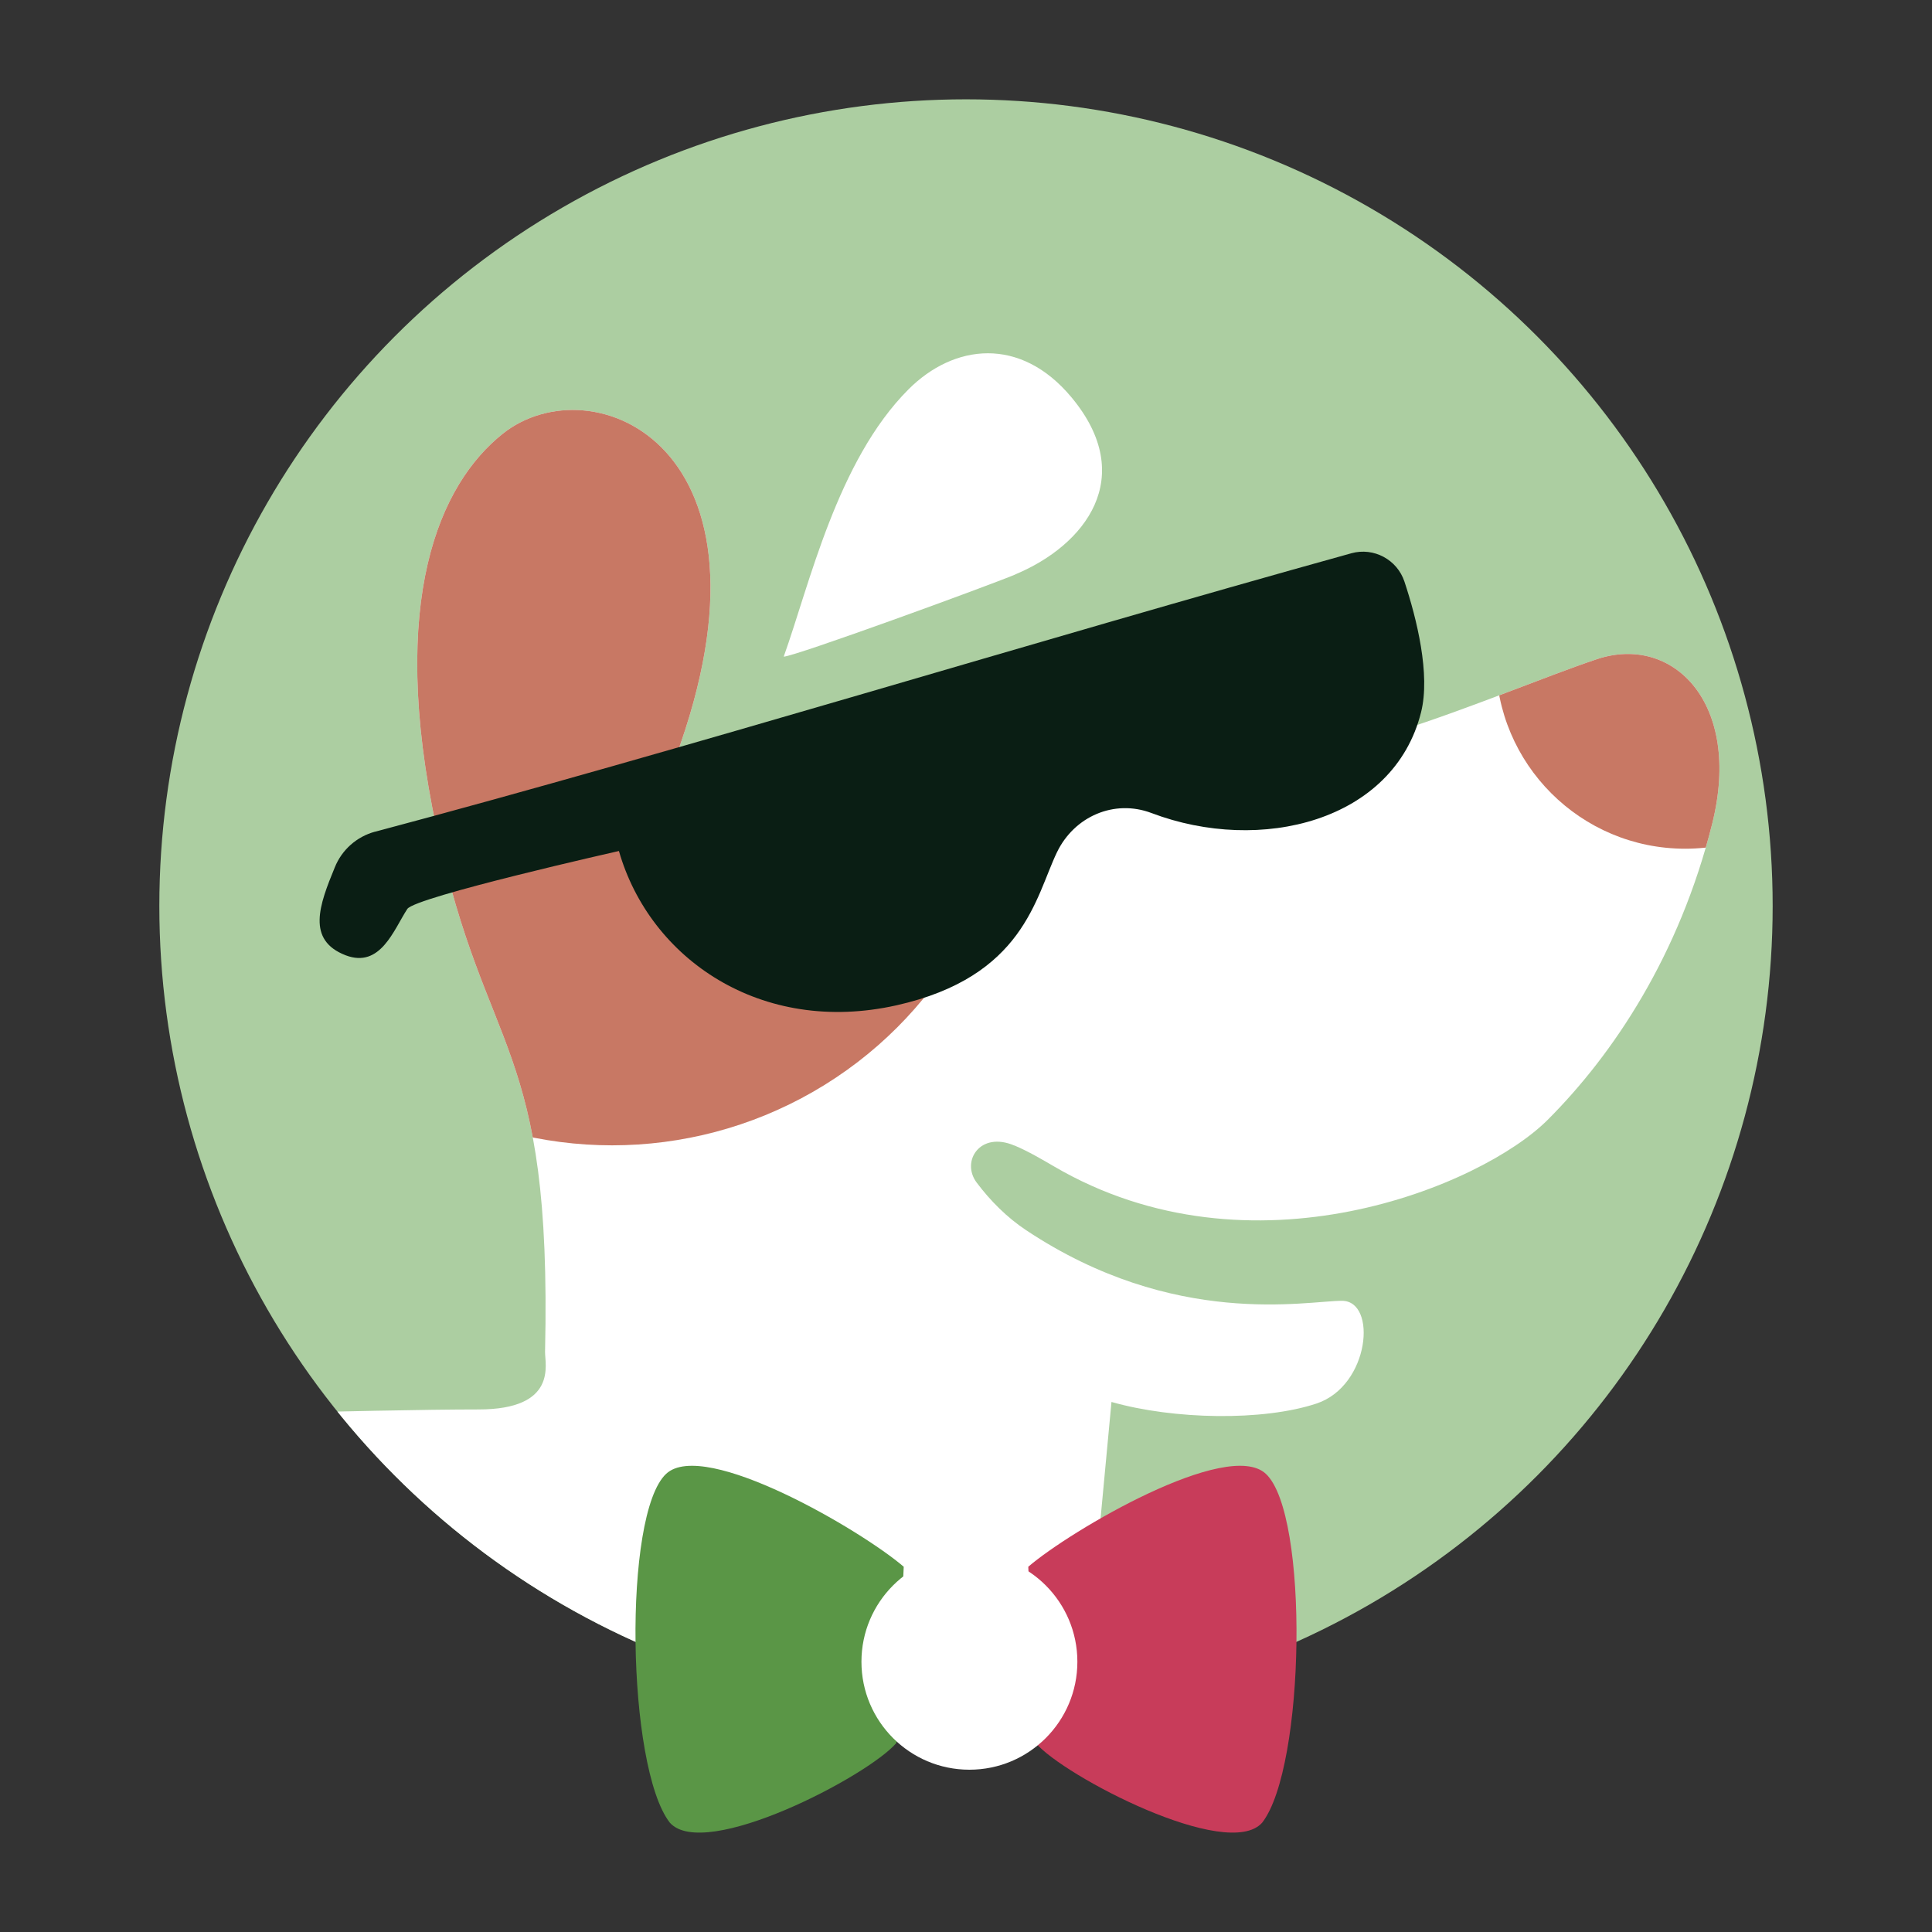
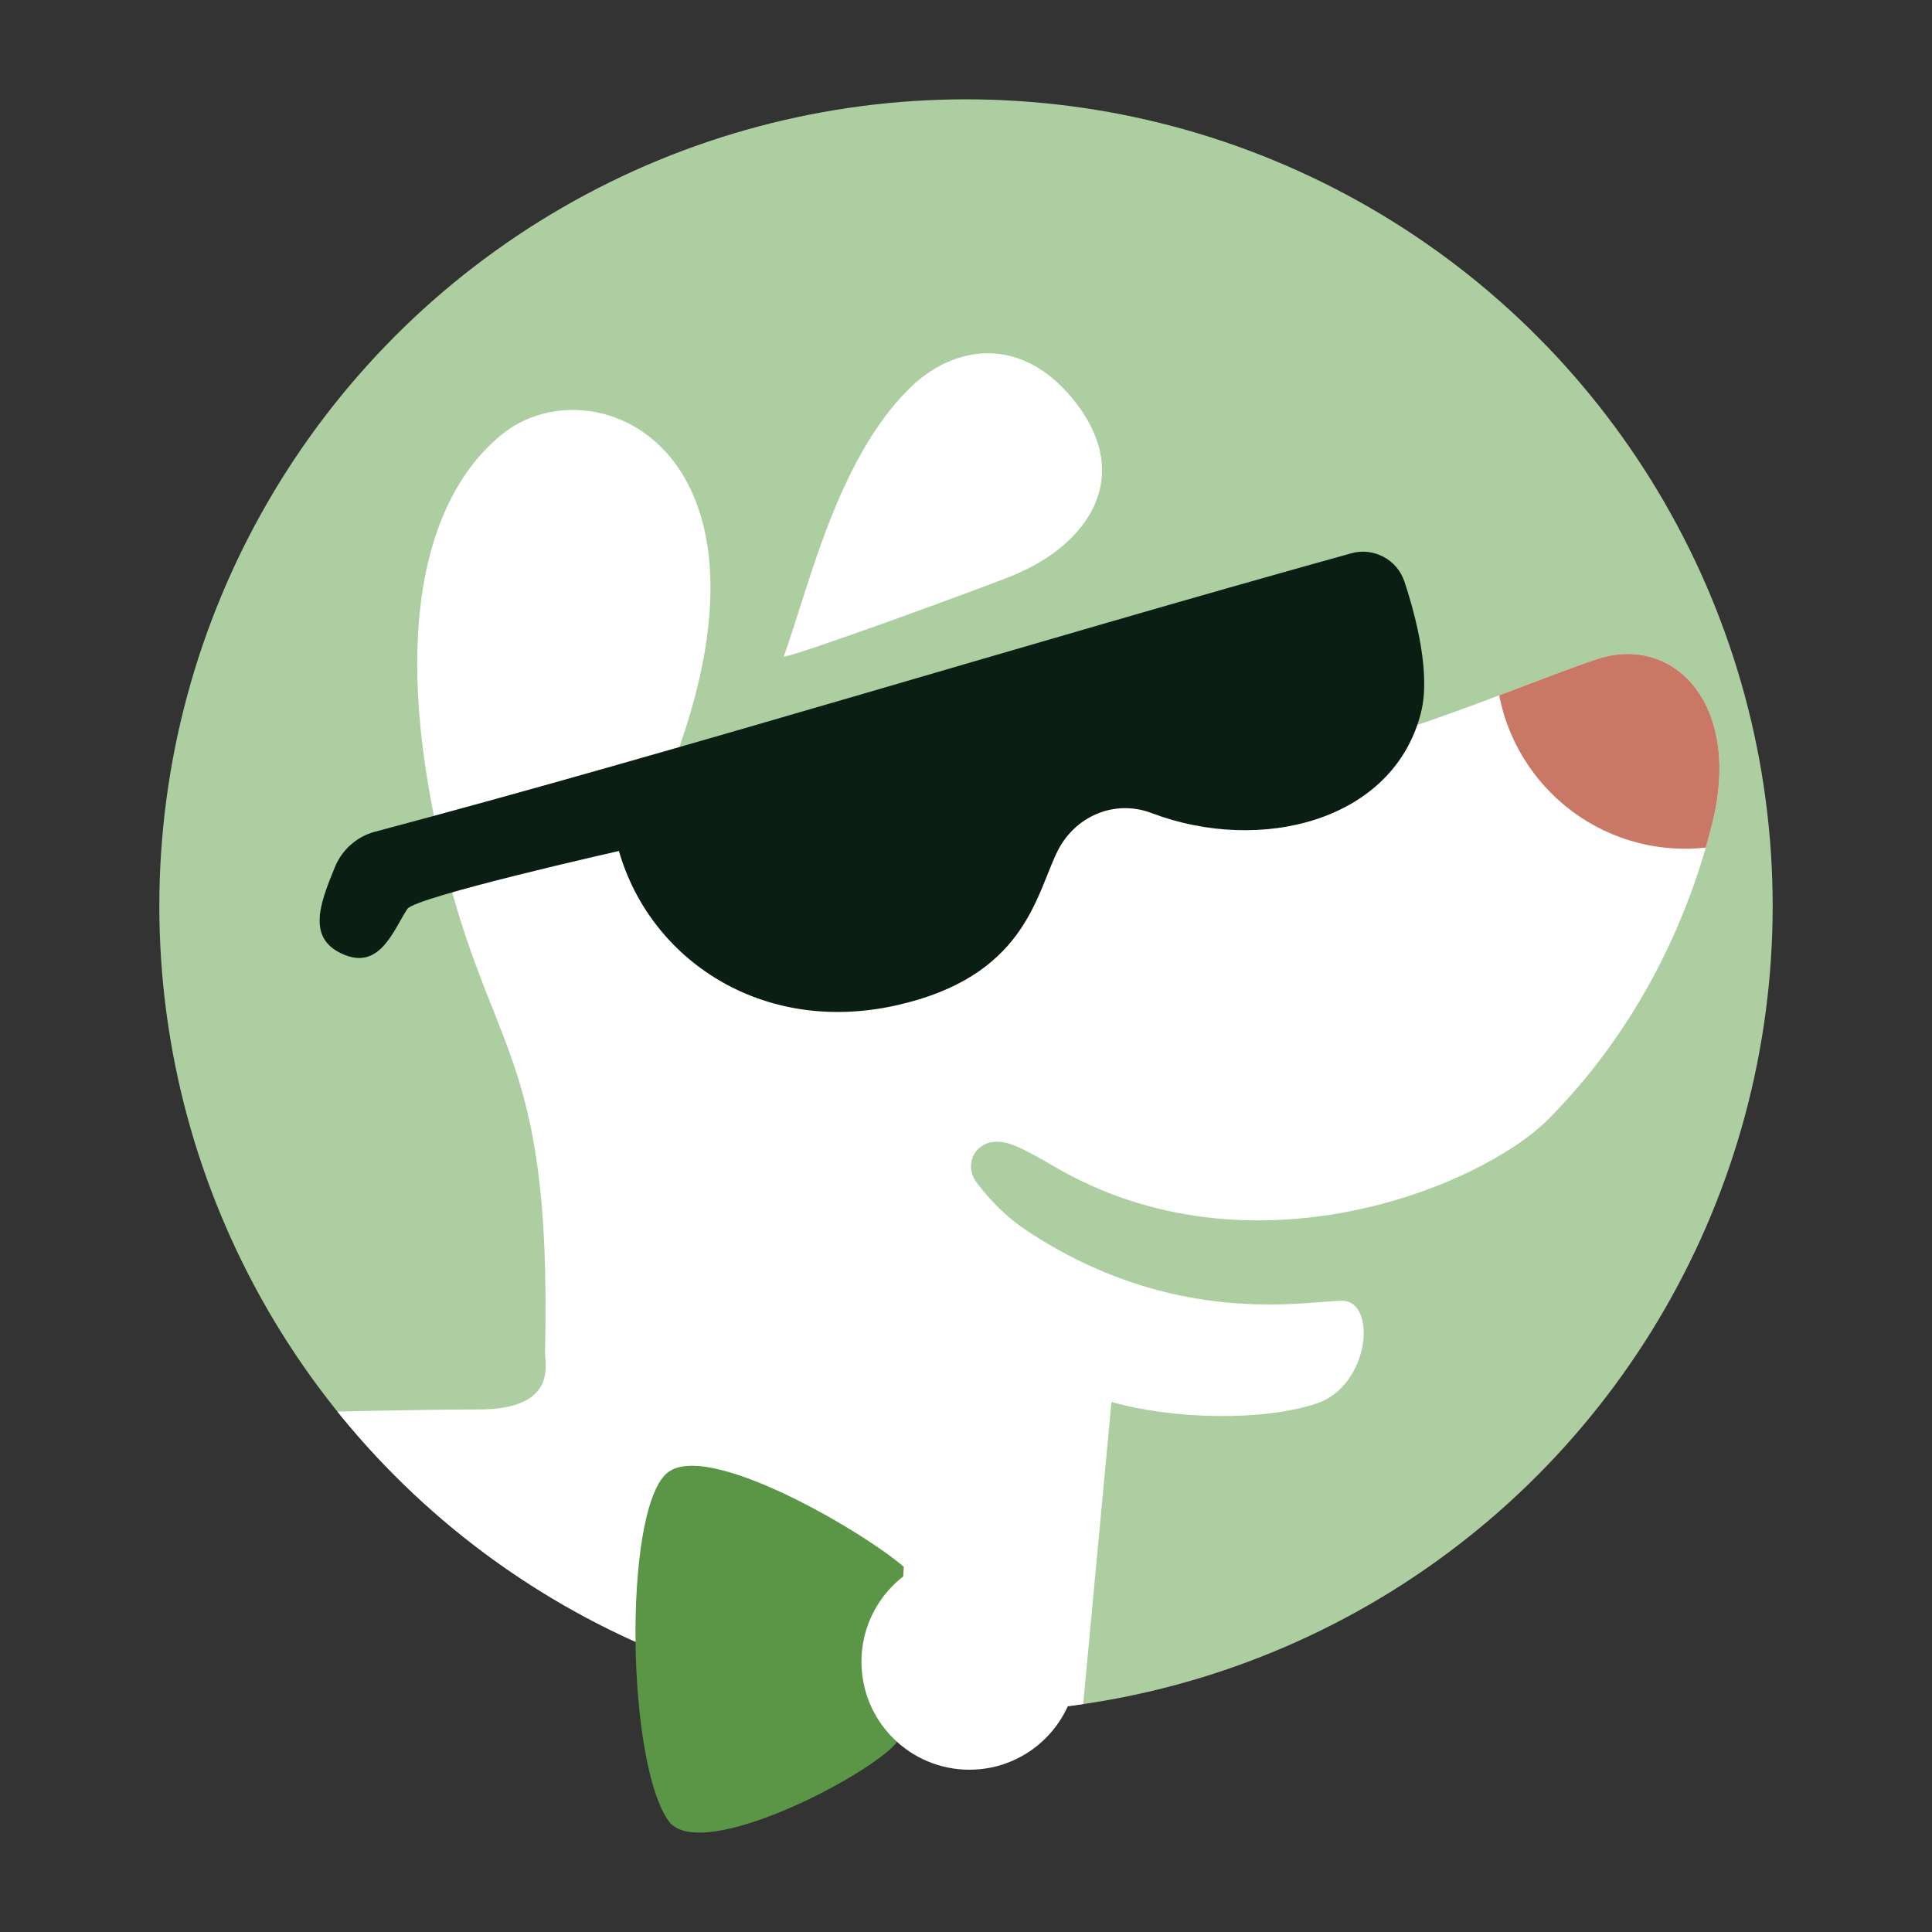
<svg xmlns="http://www.w3.org/2000/svg" id="Livello_1" data-name="Livello 1" viewBox="0 0 85 85">
  <rect x="0" y="0" width="85" height="85" fill="#333333" stroke="none" />
  <defs>
    <style>      .cls-1 {        fill: #0a1e14;      }      .cls-2 {        fill: #5a9646;      }      .cls-3 {        clip-path: url(#clippath-1);      }      .cls-4 {        fill: #fff;      }      .cls-5 {        fill: #c83c5a;      }      .cls-6 {        fill: #accea1;      }      .cls-7 {        fill: #c87864;      }      .cls-8 {        clip-path: url(#clippath);      }    </style>
    <clipPath id="clippath">
      <circle class="cls-6" cx="42.5" cy="39.86" r="35.49" />
    </clipPath>
    <clipPath id="clippath-1">
      <path class="cls-4" d="M44.64,50.4c.61.26,1.19.6,1.72.91,8.7,5.1,18.83.86,21.73-2.04s5.79-7.24,7.24-13.03c1.33-5.32-1.74-8.35-5.07-7.24-4.34,1.45-13.76,5.79-15.48,3.57-1.36-1.75-3.71-5.86-8.41-4.3-4.7,1.57-16.65,5.07-16.65,5.07,5.07-13.76-3.69-17.39-7.61-14.25-2.74,2.19-5.07,7.24-2.9,17.38,2.17,10.14,5.08,9.24,4.77,23.01-.01.53.57,2.53-2.93,2.53-9.51,0-41.54,1.46-48.86-1.08-8.15-2.83-8.11-10.1-7.03-12.92,1.47-3.85,5.1-6.9,9.97-6.65,3.16.17,2.58-2.93.94-3.31-3.64-.85-9.88.27-13.4,4.42-3.47,4.09-6.92,13.95,1.7,21.83,3.39,3.11,7.56,4.23,10.46,4.63,2.14.29,3.79,2.02,4.05,4.16.3,2.51.58,4.95.79,6.8.16,1.42-1.29,4.32-9.94.5-5.87-2.59-10.24,4.98-4.91,9.58,6.86,5.93,13.94,1.22,19.25,6.33,5.82,5.59,5.24,14.57,11.42,13.87,9.48-1.08,2.13-12.66,0-16.05l35.13.06c1.19,4.46-3.04,7.54-3.04,12.6s6.88,6.68,10.22,2.3c4.37-5.72,5.07-13.56,6.84-16.26,12.7-1.49,14.02,2.41,18.37.24,2.77-1.39,3.16-4.55,1.96-7.03-2.07-4.26-11.76-5.71-17.96-4.17l1.89-20.18c2.74.78,6.67.85,9.02.07,2.35-.78,2.68-4.52,1.12-4.52s-7.38,1.23-13.9-3.11c-.83-.55-1.57-1.29-2.17-2.09-.7-.93.14-2.28,1.66-1.63Z" />
    </clipPath>
  </defs>
  <g>
    <circle class="cls-6" cx="42.5" cy="39.86" r="35.49" />
    <g class="cls-8">
      <g>
        <g>
          <path class="cls-4" d="M44.64,50.4c.61.26,1.19.6,1.72.91,8.7,5.1,18.83.86,21.73-2.04s5.79-7.24,7.24-13.03c1.33-5.32-1.74-8.35-5.07-7.24-4.34,1.45-13.76,5.79-15.48,3.57-1.36-1.75-3.71-5.86-8.41-4.3-4.7,1.57-16.65,5.07-16.65,5.07,5.07-13.76-3.69-17.39-7.61-14.25-2.74,2.19-5.07,7.24-2.9,17.38,2.17,10.14,5.08,9.24,4.77,23.01-.01.53.57,2.53-2.93,2.53-9.51,0-41.54,1.46-48.86-1.08-8.15-2.83-8.11-10.1-7.03-12.92,1.47-3.85,5.1-6.9,9.97-6.65,3.16.17,2.58-2.93.94-3.31-3.64-.85-9.88.27-13.4,4.42-3.47,4.09-6.92,13.95,1.7,21.83,3.39,3.11,7.56,4.23,10.46,4.63,2.14.29,3.79,2.02,4.05,4.16.3,2.51.58,4.95.79,6.8.16,1.42-1.29,4.32-9.94.5-5.87-2.59-10.24,4.98-4.91,9.58,6.86,5.93,13.94,1.22,19.25,6.33,5.82,5.59,5.24,14.57,11.42,13.87,9.48-1.08,2.13-12.66,0-16.05l35.13.06c1.19,4.46-3.04,7.54-3.04,12.6s6.88,6.68,10.22,2.3c4.37-5.72,5.07-13.56,6.84-16.26,12.7-1.49,14.02,2.41,18.37.24,2.77-1.39,3.16-4.55,1.96-7.03-2.07-4.26-11.76-5.71-17.96-4.17l1.89-20.18c2.74.78,6.67.85,9.02.07,2.35-.78,2.68-4.52,1.12-4.52s-7.38,1.23-13.9-3.11c-.83-.55-1.57-1.29-2.17-2.09-.7-.93.14-2.28,1.66-1.63Z" />
          <g class="cls-3">
            <circle class="cls-7" cx="74.14" cy="29.01" r="8.33" />
-             <ellipse class="cls-7" cx="26.93" cy="32.77" rx="17.7" ry="17.62" />
          </g>
        </g>
        <path class="cls-4" d="M44.67,25.27c3.07-1.28,5.4-4.27,2.47-7.79-2.25-2.7-5.17-2.35-7.17-.35-3.14,3.14-4.36,8.61-5.49,11.76.49-.01,8.93-3.09,10.2-3.62Z" />
        <path class="cls-1" d="M16.5,36.59c-.81.22-1.46.8-1.77,1.57-.68,1.65-1.26,3.2.48,3.87,1.53.58,2.11-1.12,2.71-2.04.35-.53,9.31-2.55,9.31-2.55,1.36,4.75,6.26,8.12,12.21,6.79,5.61-1.26,6.11-4.75,7.06-6.73.76-1.58,2.52-2.35,4.16-1.73,4.8,1.82,10.66.36,11.86-4.43.42-1.67-.19-4.12-.73-5.75-.32-.97-1.35-1.52-2.33-1.25-14.16,3.93-29.34,8.63-42.95,12.25Z" />
      </g>
    </g>
  </g>
  <g>
    <path class="cls-2" d="M39.76,68.94c-.13,2.44-.13,5.68-.32,7.74-1.24,1.46-8.45,5.22-9.97,3.51-1.9-2.44-2.07-13.58-.16-15.35,1.68-1.56,8.59,2.49,10.45,4.09Z" />
-     <path class="cls-5" d="M45.24,68.94c.13,2.44.13,5.68.32,7.74,1.24,1.46,8.45,5.22,9.97,3.51,1.9-2.44,2.07-13.58.16-15.35-1.68-1.56-8.59,2.49-10.45,4.09Z" />
+     <path class="cls-5" d="M45.24,68.94Z" />
    <circle class="cls-4" cx="42.65" cy="73.11" r="4.75" />
  </g>
</svg>